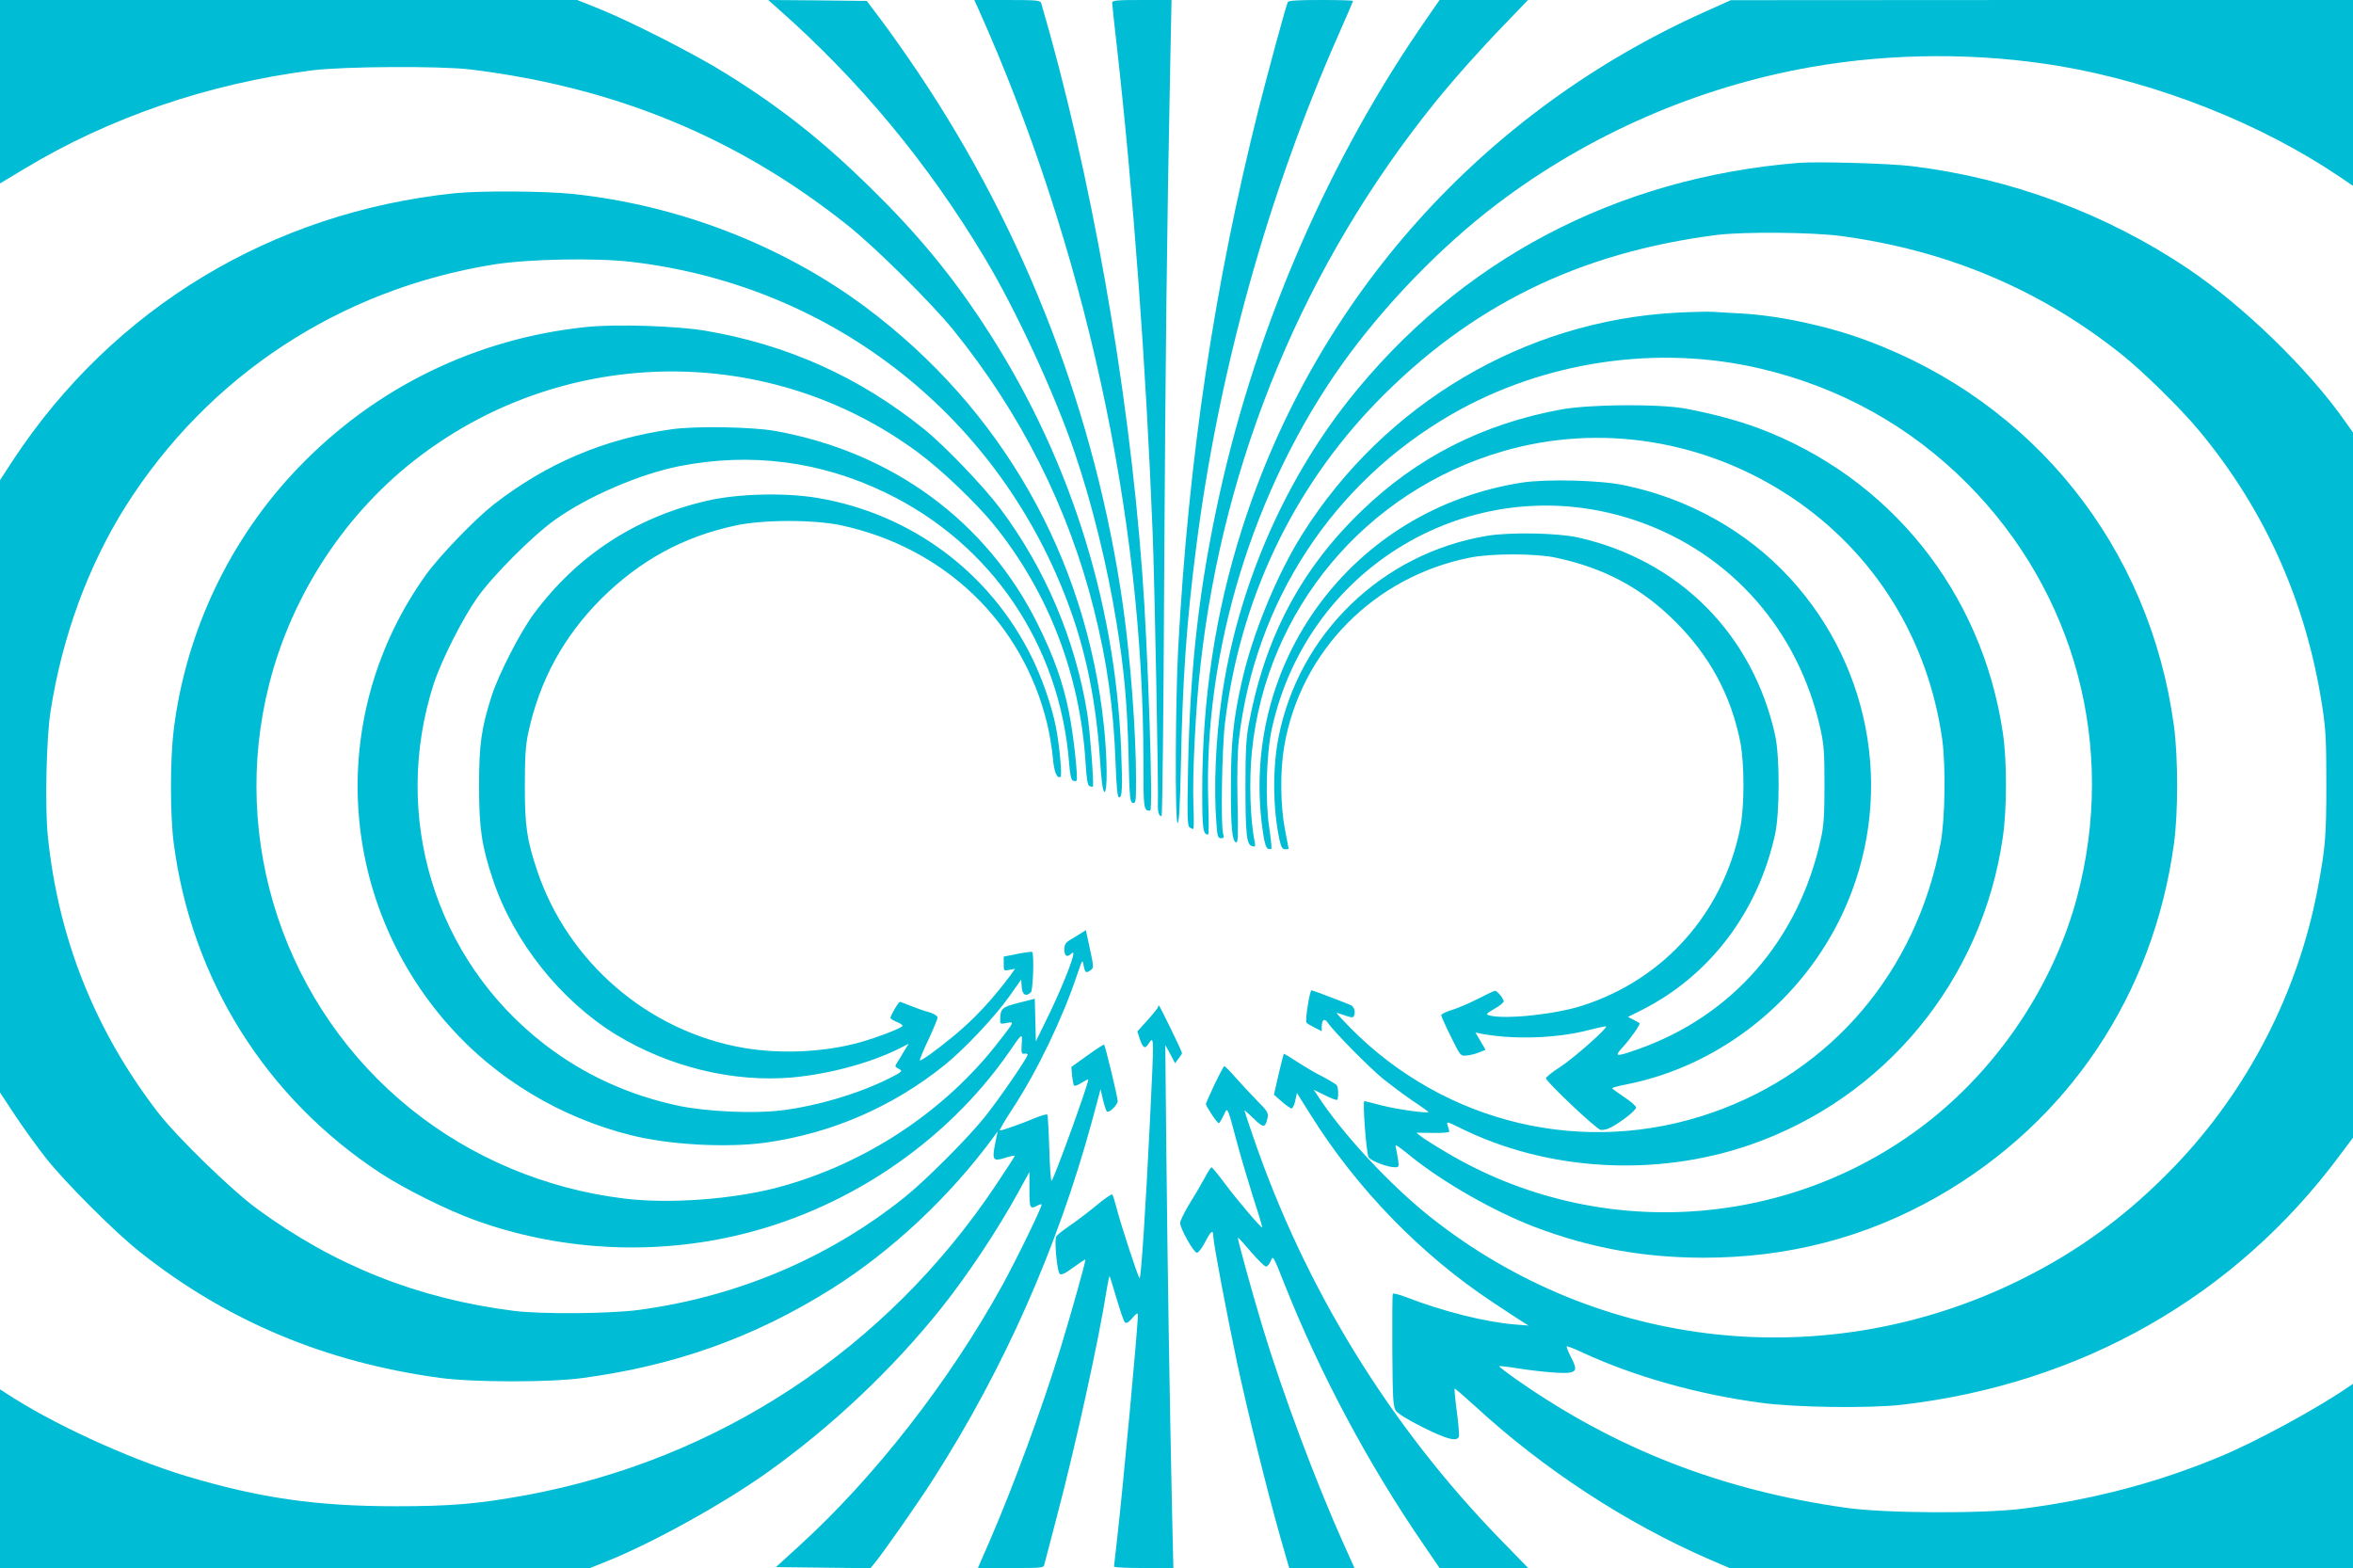
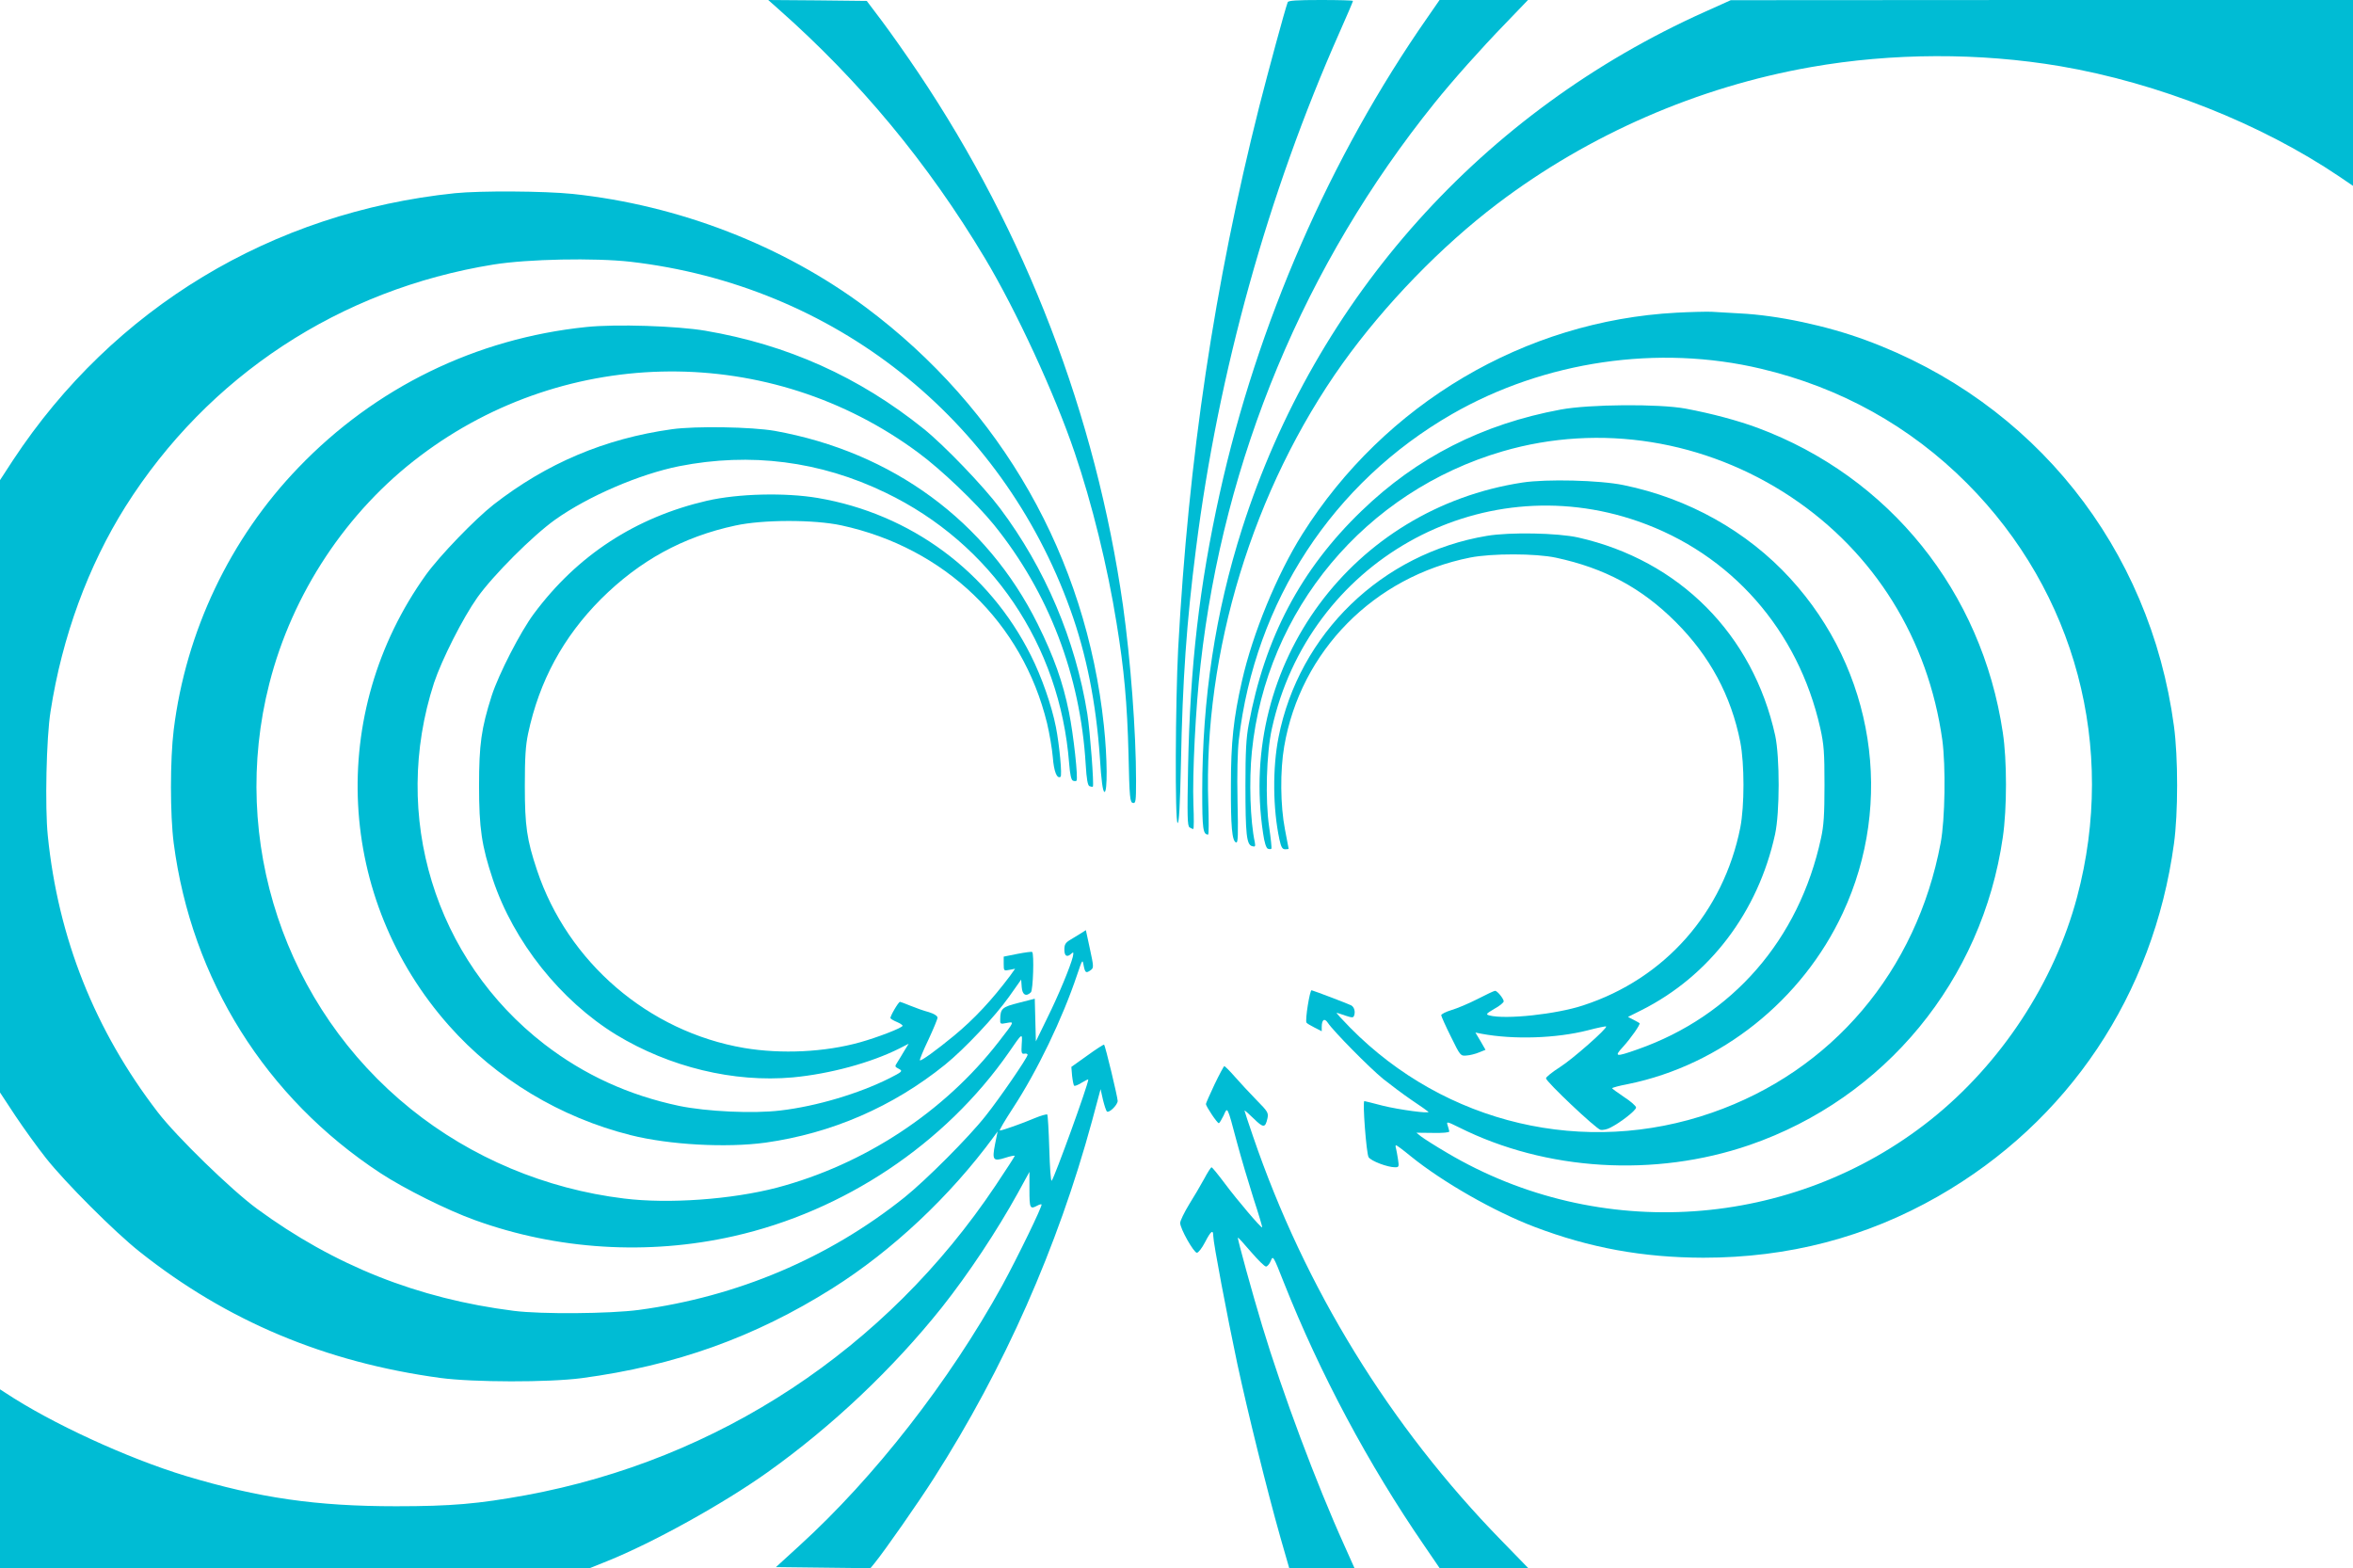
<svg xmlns="http://www.w3.org/2000/svg" version="1.0" width="1280pt" height="853pt" viewBox="0 0 1280 853" preserveAspectRatio="xMidYMid meet">
  <g transform="translate(0,853) scale(0.1,-0.1)" fill="#00bcd4" stroke="none">
-     <path d="M0 8031 l0 -499 133 80 c461 278 996 462 1562 535 174 22 700 25 865 5 790 -97 1455 -372 2054 -850 149 -119 452 -419 572 -567 368 -455 626 -967 764 -1517 73 -290 108 -540 119 -847 4 -116 10 -176 17 -178 19 -6 21 47 13 259 -34 827 -292 1623 -754 2323 -178 270 -361 490 -611 735 -258 253 -482 431 -777 615 -166 105 -531 291 -700 358 l-117 47 -1570 0 -1570 0 0 -499z" />
    <path d="M4232 8483 c444 -392 816 -840 1126 -1358 169 -282 380 -738 488 -1057 94 -276 179 -621 228 -928 41 -249 58 -438 65 -715 5 -236 8 -260 24 -263 15 -3 17 8 17 120 0 267 -30 660 -71 953 -148 1036 -529 2029 -1114 2900 -63 94 -152 220 -197 280 l-83 110 -268 3 -268 2 53 -47z" />
-     <path d="M5326 8473 c572 -1280 894 -2749 894 -4082 0 -266 1 -271 37 -271 17 0 -13 892 -43 1290 -76 1030 -282 2188 -550 3103 -5 15 -23 17 -185 17 l-179 0 26 -57z" />
-     <path d="M6050 8515 c0 -8 11 -112 25 -232 90 -801 159 -1737 195 -2645 11 -267 32 -1385 29 -1474 -2 -49 4 -74 20 -74 4 0 11 588 14 1308 7 1197 14 1839 33 2785 l7 347 -162 0 c-134 0 -161 -2 -161 -15z" />
    <path d="M7005 8518 c-16 -43 -104 -369 -155 -568 -244 -968 -385 -1911 -441 -2950 -15 -290 -18 -942 -3 -947 8 -2 13 93 18 318 9 463 31 776 82 1174 122 963 391 1929 780 2807 41 92 74 170 74 173 0 3 -79 5 -175 5 -131 0 -177 -3 -180 -12z" />
    <path d="M7766 8436 c-531 -761 -927 -1668 -1131 -2591 -111 -503 -161 -937 -172 -1488 -5 -268 -4 -320 8 -328 8 -5 17 -9 20 -9 4 0 4 60 1 133 -6 166 12 527 39 762 126 1121 566 2177 1273 3055 98 122 253 296 385 432 l123 128 -240 0 -241 0 -65 -94z" />
    <path d="M9275 8466 c-1209 -542 -2117 -1555 -2518 -2811 -146 -458 -217 -924 -217 -1430 0 -204 4 -235 32 -235 4 0 4 75 1 168 -28 823 243 1712 732 2397 228 318 535 635 841 867 498 377 1090 635 1705 743 443 78 918 79 1356 5 533 -91 1091 -312 1518 -600 l75 -51 0 506 0 505 -1692 0 -1693 -1 -140 -63z" />
-     <path d="M9785 7644 c-994 -80 -1848 -531 -2451 -1294 -359 -456 -605 -1033 -688 -1615 -33 -229 -44 -494 -29 -682 5 -73 8 -83 25 -83 16 0 18 4 12 23 -14 43 -7 468 10 606 81 669 367 1272 825 1744 509 523 1099 813 1851 909 144 18 519 15 675 -6 576 -77 1084 -291 1525 -643 116 -92 325 -297 423 -416 359 -432 581 -930 669 -1495 20 -127 23 -186 23 -427 0 -284 -5 -345 -46 -564 -106 -566 -380 -1100 -779 -1515 -257 -267 -522 -462 -845 -621 -1050 -516 -2290 -382 -3206 346 -221 176 -479 454 -614 663 l-19 28 61 -30 c33 -17 63 -28 67 -25 8 9 7 66 -2 79 -4 6 -39 27 -77 47 -39 19 -101 56 -139 81 -38 25 -71 45 -72 43 -2 -2 -15 -53 -29 -113 l-25 -109 42 -37 c24 -21 48 -38 54 -38 6 0 15 19 20 42 l9 42 73 -116 c251 -403 603 -765 992 -1022 69 -46 141 -93 160 -105 l35 -22 -75 6 c-161 13 -394 72 -592 149 -37 14 -69 22 -71 18 -3 -4 -4 -143 -3 -308 2 -263 4 -305 19 -328 11 -16 66 -50 148 -91 128 -64 184 -79 195 -51 3 7 -2 68 -11 136 -9 67 -14 124 -12 126 2 2 52 -42 113 -97 371 -342 823 -637 1275 -833 l107 -46 1696 0 1696 0 0 501 0 501 -22 -15 c-164 -114 -498 -296 -694 -378 -339 -142 -688 -235 -1079 -286 -217 -28 -752 -26 -966 5 -673 95 -1250 320 -1786 695 -56 39 -100 73 -98 75 2 2 48 -3 102 -12 132 -20 256 -30 287 -22 33 8 33 24 0 87 -14 28 -24 53 -21 55 2 2 42 -13 88 -35 283 -130 623 -226 967 -272 189 -26 590 -31 767 -11 975 113 1811 588 2380 1353 l75 100 0 1918 0 1918 -41 58 c-200 286 -555 631 -859 835 -446 299 -962 490 -1499 556 -121 15 -512 26 -616 18z" />
    <path d="M2475 7479 c-995 -103 -1858 -624 -2404 -1452 l-71 -109 0 -1665 0 -1666 83 -126 c46 -69 121 -173 167 -231 105 -133 374 -402 509 -509 476 -378 1011 -602 1636 -687 180 -24 588 -25 770 -1 509 68 940 222 1364 489 325 205 640 501 877 824 l21 29 -14 -69 c-17 -87 -11 -96 57 -74 27 9 50 13 50 10 0 -3 -47 -76 -104 -161 -595 -890 -1508 -1492 -2556 -1685 -258 -47 -404 -60 -705 -60 -436 0 -745 45 -1145 165 -316 96 -730 286 -982 453 l-28 18 0 -486 0 -486 1605 0 1605 0 92 37 c247 99 632 312 872 483 354 252 683 564 949 897 145 183 299 415 414 623 l63 115 0 -97 c0 -101 3 -108 42 -87 11 6 21 9 24 7 6 -7 -130 -287 -214 -441 -288 -522 -695 -1044 -1105 -1417 l-126 -115 257 -3 257 -3 23 28 c56 69 239 331 323 463 383 600 672 1254 859 1940 l47 175 13 -58 c8 -32 17 -60 22 -64 13 -8 58 37 58 58 0 20 -67 300 -74 306 -2 2 -43 -24 -91 -59 l-87 -62 4 -48 c3 -27 8 -51 11 -54 3 -4 22 4 41 16 20 12 36 20 36 17 0 -27 -184 -534 -199 -550 -5 -5 -10 73 -13 172 -3 100 -8 184 -11 188 -4 3 -35 -6 -69 -20 -68 -29 -176 -67 -189 -67 -5 0 27 54 70 120 133 203 270 487 351 729 28 83 29 84 35 48 8 -40 13 -43 39 -24 16 12 16 18 -5 115 l-22 102 -25 -16 c-14 -9 -40 -25 -59 -36 -27 -16 -33 -26 -33 -54 0 -36 15 -44 39 -21 11 10 12 7 7 -18 -13 -52 -76 -206 -140 -335 l-61 -125 -3 116 -3 116 -86 -22 c-91 -23 -101 -31 -102 -89 -1 -27 0 -28 35 -21 43 8 44 10 -43 -102 -296 -382 -731 -668 -1207 -794 -246 -64 -588 -89 -831 -59 -427 52 -831 222 -1160 487 -687 553 -988 1460 -770 2314 125 491 421 938 821 1239 802 606 1907 613 2710 17 125 -92 316 -275 411 -392 298 -369 470 -818 499 -1303 5 -83 11 -115 21 -119 8 -3 16 -4 18 -2 7 8 -15 300 -30 395 -64 402 -230 793 -475 1119 -89 119 -303 342 -415 432 -352 283 -742 458 -1189 534 -154 26 -486 37 -647 20 -600 -62 -1147 -329 -1565 -764 -373 -387 -613 -893 -679 -1427 -20 -162 -20 -463 0 -617 97 -742 501 -1386 1125 -1795 128 -84 366 -203 515 -256 445 -161 940 -192 1405 -87 601 135 1151 502 1498 1000 75 109 74 108 70 45 -3 -48 -1 -55 15 -52 9 2 17 -1 17 -6 0 -15 -150 -234 -228 -332 -91 -116 -326 -351 -442 -444 -413 -330 -909 -540 -1445 -612 -159 -21 -531 -24 -680 -5 -523 66 -977 247 -1398 556 -141 104 -436 391 -539 525 -342 445 -542 947 -598 1504 -16 154 -8 534 15 676 63 407 205 792 408 1115 449 710 1165 1181 2002 1316 188 30 549 37 745 15 1105 -128 2017 -849 2392 -1891 88 -243 141 -512 161 -805 8 -129 16 -185 25 -188 17 -5 16 184 -3 361 -97 916 -556 1723 -1295 2275 -452 337 -1018 556 -1594 617 -155 16 -502 18 -641 4z" />
    <path d="M9120 6829 c-826 -44 -1588 -495 -2035 -1204 -138 -219 -271 -542 -329 -800 -46 -202 -60 -335 -60 -565 -1 -226 6 -305 28 -313 11 -4 12 38 8 227 -3 146 0 269 7 331 88 753 512 1400 1161 1773 502 288 1120 379 1680 246 431 -102 810 -312 1120 -623 591 -593 816 -1436 599 -2251 -124 -465 -414 -907 -797 -1212 -751 -597 -1803 -669 -2629 -180 -65 38 -129 79 -143 90 l-25 20 90 -1 c55 -1 89 2 89 8 -1 6 -5 20 -9 33 -7 22 -5 22 62 -11 473 -237 1065 -273 1580 -96 737 254 1266 897 1378 1674 23 156 23 421 0 570 -114 766 -617 1391 -1335 1658 -106 39 -246 77 -390 104 -146 27 -524 24 -680 -5 -426 -79 -782 -260 -1084 -552 -330 -318 -526 -690 -613 -1160 -14 -73 -18 -149 -18 -330 0 -268 6 -325 36 -333 17 -5 19 -2 15 21 -25 116 -32 334 -16 493 78 772 617 1416 1365 1634 529 154 1102 62 1570 -250 452 -302 744 -771 821 -1321 19 -142 15 -431 -9 -559 -131 -698 -591 -1241 -1244 -1468 -691 -241 -1450 -63 -1968 462 -44 45 -77 81 -74 81 4 0 25 -7 48 -15 36 -12 43 -12 47 0 8 21 1 47 -16 56 -15 8 -196 77 -215 82 -10 2 -36 -162 -28 -176 2 -4 22 -16 44 -27 l39 -20 0 22 c0 42 15 52 34 23 29 -44 226 -244 301 -305 39 -31 108 -83 155 -115 47 -31 87 -60 90 -63 12 -12 -159 11 -248 33 -53 14 -98 25 -100 25 -11 0 11 -287 23 -305 13 -21 103 -55 144 -55 21 0 22 3 16 43 -3 23 -9 50 -11 60 -3 9 -3 17 0 17 4 0 39 -26 79 -59 175 -142 456 -302 674 -385 302 -115 591 -167 918 -168 463 0 886 110 1278 334 709 406 1171 1096 1283 1918 23 166 23 470 0 640 -130 971 -762 1763 -1675 2099 -213 79 -481 136 -686 146 -55 3 -125 7 -155 9 -30 1 -116 -1 -190 -5z" />
    <path d="M3655 6195 c-365 -51 -681 -185 -970 -410 -102 -80 -293 -278 -368 -382 -539 -753 -487 -1762 126 -2453 256 -289 605 -499 987 -595 210 -53 520 -70 734 -41 361 51 693 195 977 424 107 87 272 262 349 371 l65 92 3 -41 c3 -42 24 -54 50 -28 12 12 18 209 7 219 -2 3 -38 -2 -80 -10 l-75 -15 0 -39 c0 -39 1 -39 31 -33 l31 6 -27 -38 c-99 -132 -196 -236 -305 -326 -96 -79 -180 -140 -186 -134 -2 3 18 53 46 111 27 58 50 113 50 121 0 9 -18 21 -47 30 -27 7 -72 23 -101 35 -29 12 -54 21 -56 21 -9 0 -56 -82 -52 -89 3 -5 19 -14 36 -21 16 -7 30 -16 30 -20 0 -11 -135 -63 -231 -90 -193 -54 -428 -65 -631 -31 -521 89 -960 467 -1127 968 -55 165 -66 239 -66 458 0 155 4 219 18 285 61 286 191 525 396 731 210 209 446 339 731 400 150 33 429 33 577 1 563 -122 985 -528 1119 -1077 13 -55 27 -137 31 -183 6 -78 22 -120 42 -108 10 6 -6 174 -25 271 -23 117 -78 274 -136 389 -228 456 -654 771 -1159 857 -178 30 -432 24 -603 -15 -388 -90 -705 -296 -942 -615 -73 -98 -191 -328 -229 -445 -57 -179 -69 -265 -69 -491 0 -231 14 -326 75 -509 113 -339 368 -659 671 -845 290 -176 639 -261 961 -232 201 19 424 79 581 158 l49 25 -24 -39 c-12 -21 -29 -48 -37 -61 -16 -25 -16 -24 12 -39 17 -10 11 -15 -54 -48 -167 -84 -398 -153 -594 -176 -148 -18 -402 -6 -552 25 -274 58 -515 168 -732 335 -598 462 -836 1243 -601 1966 42 126 156 352 236 465 87 122 301 336 423 423 180 128 460 248 675 291 387 76 766 28 1122 -144 576 -277 949 -828 999 -1473 5 -62 11 -90 21 -94 8 -3 16 -3 19 0 10 10 -16 250 -41 373 -33 164 -82 301 -170 479 -278 560 -791 936 -1430 1051 -126 22 -432 27 -560 9z" />
    <path d="M8282 5905 c-926 -142 -1550 -986 -1411 -1908 7 -50 17 -81 26 -84 8 -3 16 -3 19 0 3 2 -3 56 -12 118 -22 149 -15 401 15 536 199 904 1125 1429 1992 1127 505 -176 871 -591 991 -1125 20 -90 23 -131 23 -309 0 -162 -4 -223 -19 -290 -119 -551 -482 -968 -999 -1149 -119 -42 -128 -40 -79 13 43 47 97 124 91 130 -2 2 -17 10 -34 19 l-29 15 74 37 c370 186 634 534 726 956 26 118 26 419 1 537 -121 551 -522 954 -1072 1078 -112 25 -372 30 -496 9 -571 -95 -1023 -532 -1134 -1096 -33 -167 -31 -389 5 -556 9 -42 16 -53 31 -53 10 0 19 1 19 3 0 1 -9 48 -20 105 -25 128 -27 320 -4 452 89 518 488 923 1012 1027 117 23 356 23 467 -1 265 -57 466 -165 651 -350 185 -185 301 -400 351 -653 23 -119 23 -347 0 -465 -92 -461 -410 -822 -854 -967 -148 -49 -424 -78 -511 -55 -21 6 -18 9 27 36 28 15 51 34 51 41 -1 15 -35 57 -47 57 -5 0 -48 -20 -96 -45 -47 -24 -111 -51 -142 -60 -30 -9 -55 -22 -55 -28 1 -7 24 -59 53 -117 51 -104 52 -105 85 -102 18 1 49 9 68 17 l35 14 -27 47 -28 47 35 -7 c173 -32 403 -25 576 19 53 14 98 23 100 21 9 -9 -184 -179 -251 -221 -42 -27 -76 -54 -76 -61 0 -18 271 -274 296 -280 12 -3 37 2 55 12 57 29 139 94 139 109 0 8 -29 34 -65 57 -35 24 -65 45 -65 48 0 3 39 14 88 23 503 103 945 455 1166 929 283 606 171 1323 -285 1821 -235 257 -555 436 -907 508 -130 27 -419 34 -550 14z" />
-     <path d="M6300 3053 c0 -5 -25 -36 -56 -71 l-57 -63 13 -40 c17 -50 28 -57 46 -30 33 47 33 69 9 -429 -23 -470 -48 -851 -56 -843 -10 10 -101 289 -124 378 -10 39 -21 73 -24 77 -4 4 -45 -24 -91 -63 -46 -38 -113 -88 -147 -111 -34 -23 -65 -48 -68 -57 -10 -26 6 -190 20 -201 9 -7 29 2 75 36 34 25 63 44 64 42 4 -5 -69 -265 -135 -483 -97 -317 -257 -752 -384 -1045 -21 -47 -44 -100 -51 -117 l-14 -33 179 0 c177 0 179 0 183 23 3 12 33 126 66 252 101 383 229 962 272 1238 7 43 14 76 16 74 2 -2 19 -56 38 -121 19 -65 39 -123 45 -129 8 -8 19 -2 41 23 21 25 29 30 30 18 1 -59 -83 -961 -115 -1238 -8 -69 -15 -128 -15 -132 0 -5 73 -8 161 -8 l162 0 -7 302 c-13 594 -25 1352 -31 1943 l-6 600 27 -49 26 -50 19 25 c10 13 19 27 19 30 0 9 -121 259 -126 259 -2 0 -4 -3 -4 -7z" />
    <path d="M6607 2631 c-26 -55 -47 -103 -47 -107 0 -12 61 -104 70 -104 4 0 15 19 26 41 22 50 19 57 73 -146 22 -82 63 -220 90 -305 28 -85 49 -156 47 -157 -5 -5 -134 146 -204 240 -36 48 -68 87 -71 87 -4 0 -22 -28 -40 -62 -19 -35 -56 -98 -83 -141 -26 -43 -48 -88 -48 -100 0 -31 74 -162 91 -162 8 0 28 26 44 57 32 62 45 72 45 34 0 -36 75 -432 131 -696 56 -260 161 -685 234 -943 l48 -167 177 0 178 0 -55 123 c-150 331 -337 830 -447 1195 -51 168 -136 476 -132 479 2 2 33 -33 71 -77 38 -44 74 -80 82 -80 7 0 19 14 26 31 12 30 13 29 71 -118 196 -495 460 -989 763 -1430 l84 -123 241 0 241 0 -144 148 c-609 624 -1071 1376 -1353 2201 -25 73 -46 136 -46 139 0 4 22 -16 50 -43 53 -52 63 -52 75 2 6 30 1 37 -61 100 -36 37 -89 94 -117 126 -27 31 -53 57 -57 57 -3 0 -27 -45 -53 -99z" />
  </g>
</svg>